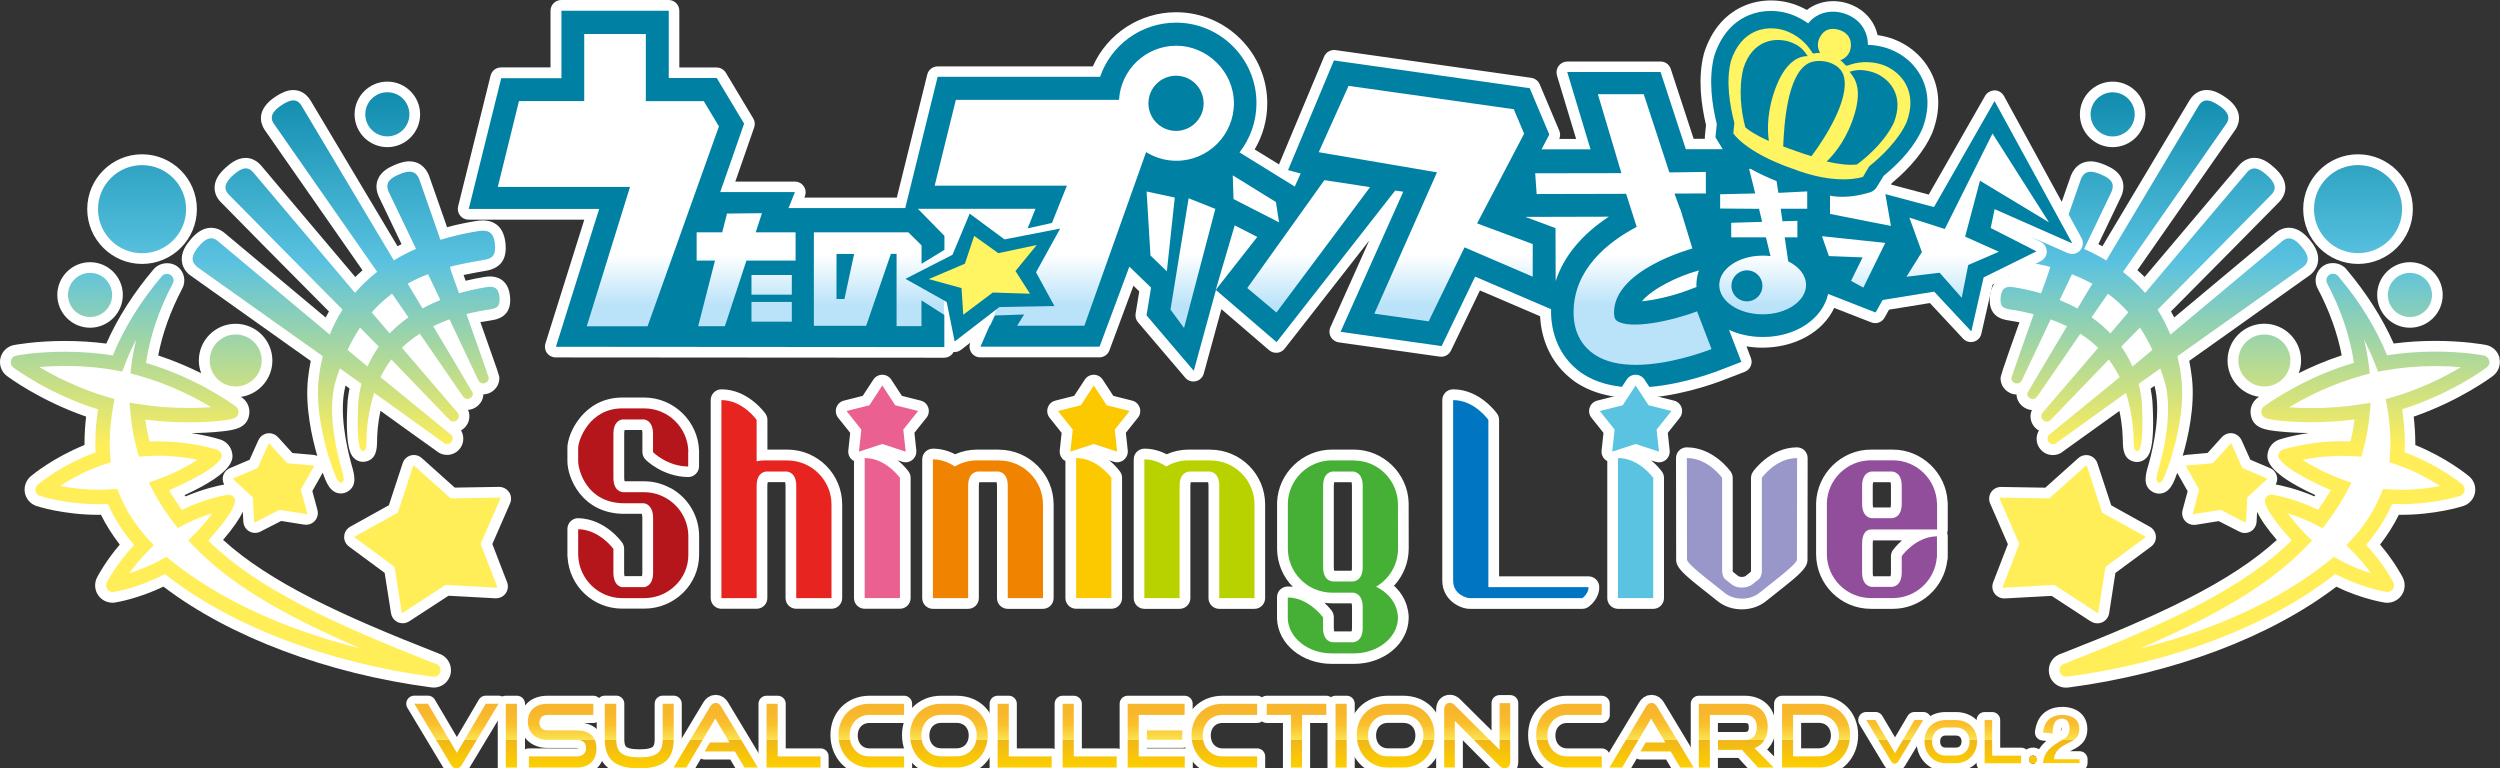
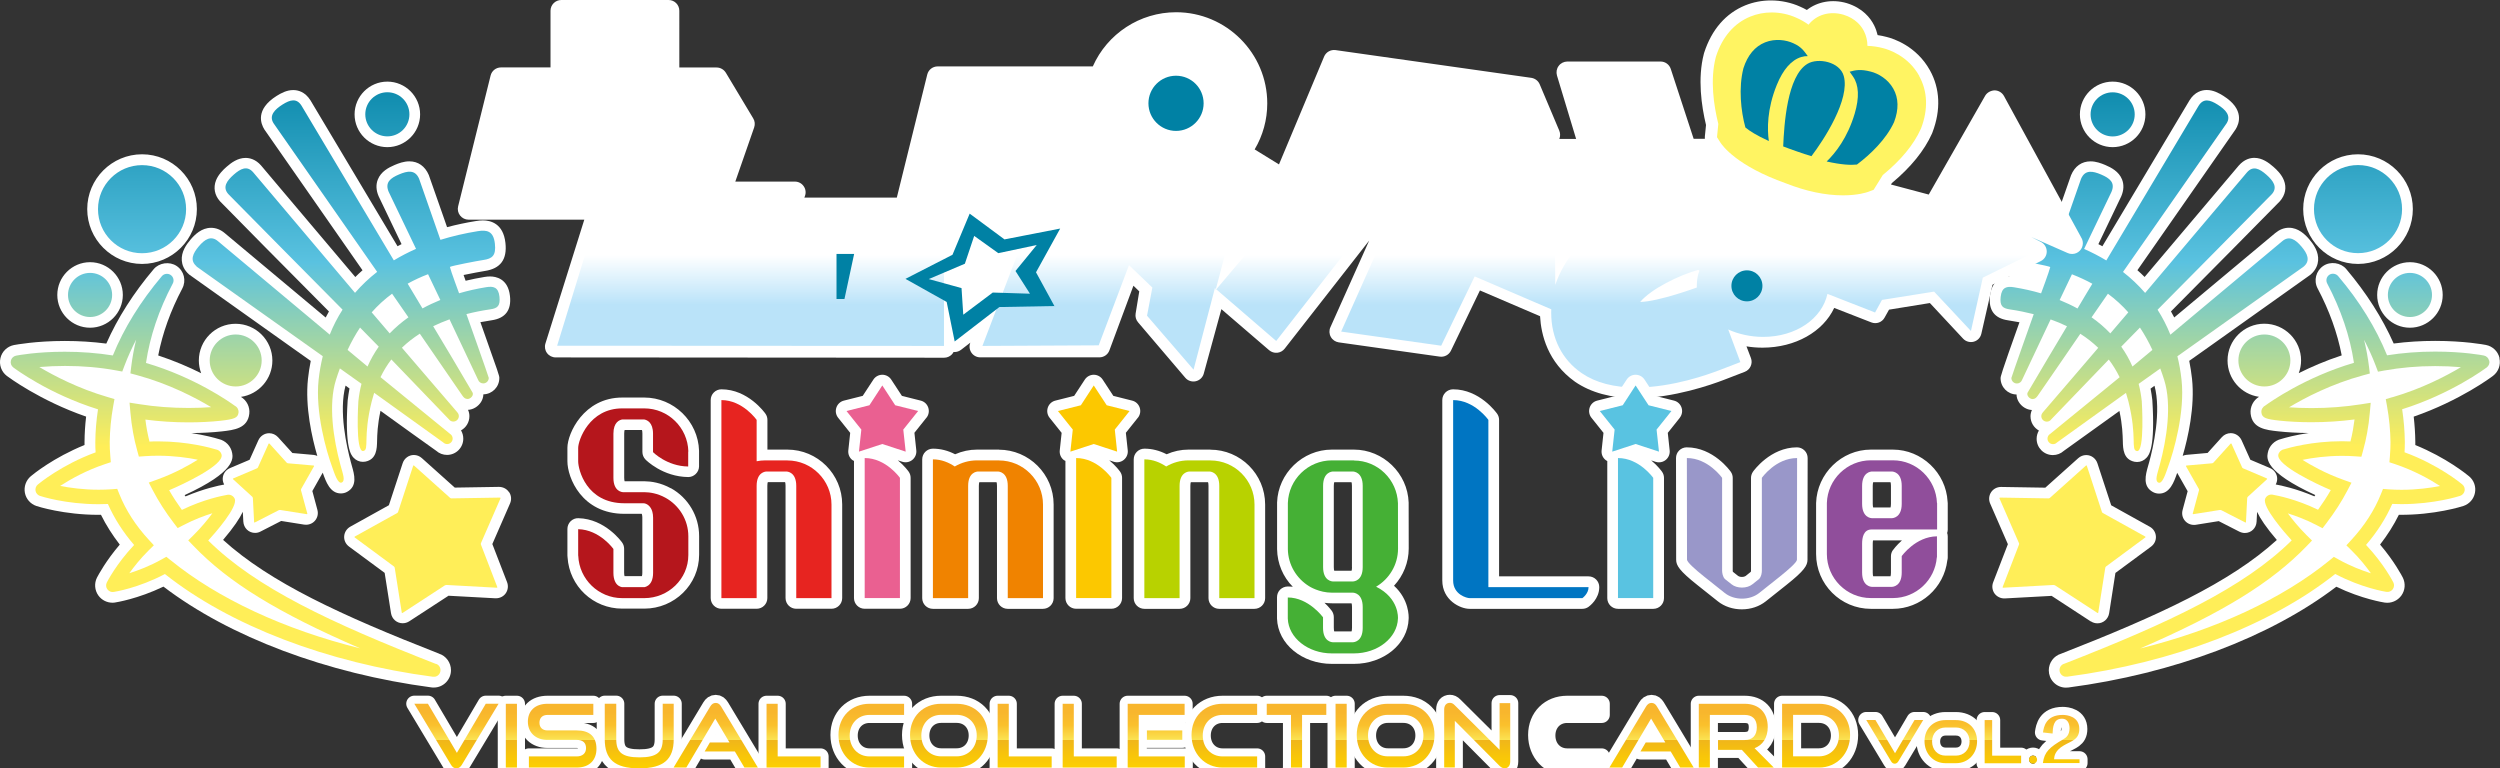
<svg xmlns="http://www.w3.org/2000/svg" xmlns:xlink="http://www.w3.org/1999/xlink" id="_レイヤー_2" data-name="レイヤー_2" viewBox="0 0 343.36 105.54">
  <rect x="0" y="0" width="343.36" height="105.54" fill="#333333" stroke="none" />
  <defs>
    <style>
      .cls-1 {
        fill: #45b035;
      }

      .cls-2 {
        fill: #0081a4;
      }

      .cls-3 {
        fill: #ea6091;
      }

      .cls-4 {
        fill: url(#linear-gradient-2);
      }

      .cls-5 {
        fill: #0075c2;
      }

      .cls-6 {
        fill: url(#linear-gradient-10);
      }

      .cls-7 {
        fill: #fff;
      }

      .cls-8 {
        fill: #fff462;
      }

      .cls-9 {
        fill: url(#linear-gradient-4);
      }

      .cls-10 {
        fill: url(#linear-gradient-3);
      }

      .cls-11 {
        fill: none;
        stroke: #fff;
        stroke-linecap: round;
        stroke-linejoin: round;
        stroke-width: 2.21px;
      }

      .cls-12 {
        fill: url(#linear-gradient-5);
      }

      .cls-13 {
        fill: #f08300;
      }

      .cls-14 {
        fill: url(#_名称未設定グラデーション_42);
      }

      .cls-15 {
        fill: #fcc800;
      }

      .cls-16 {
        fill: url(#linear-gradient-8);
      }

      .cls-17 {
        fill: #231815;
      }

      .cls-18 {
        fill: #9997c9;
      }

      .cls-19 {
        fill: #b5161c;
      }

      .cls-20 {
        fill: url(#linear-gradient-7);
      }

      .cls-21 {
        fill: url(#linear-gradient-9);
      }

      .cls-22 {
        fill: #59c3e1;
      }

      .cls-23 {
        fill: url(#linear-gradient-6);
      }

      .cls-24 {
        fill: #b8d200;
      }

      .cls-25 {
        fill: #e72420;
      }

      .cls-26 {
        fill: #904e9b;
      }

      .cls-27 {
        fill: url(#linear-gradient);
      }
    </style>
    <linearGradient id="linear-gradient" x1="304.37" y1="7.61" x2="304.37" y2="61.32" gradientUnits="userSpaceOnUse">
      <stop offset="0" stop-color="#0081a4" />
      <stop offset=".53" stop-color="#5ac2e0" />
      <stop offset="1" stop-color="#ffee58" />
    </linearGradient>
    <linearGradient id="linear-gradient-2" x1="284.66" y1="7.89" x2="284.66" y2="61.38" xlink:href="#linear-gradient" />
    <linearGradient id="linear-gradient-3" x1="305.79" y1="8.07" x2="305.79" y2="61.37" xlink:href="#linear-gradient" />
    <linearGradient id="linear-gradient-4" x1="312.38" y1="7.61" x2="312.38" y2="61.33" xlink:href="#linear-gradient" />
    <linearGradient id="linear-gradient-5" x1="38.99" y1="7.61" x2="38.99" y2="61.32" xlink:href="#linear-gradient" />
    <linearGradient id="linear-gradient-6" x1="58.71" y1="7.89" x2="58.71" y2="61.38" xlink:href="#linear-gradient" />
    <linearGradient id="linear-gradient-7" x1="37.57" y1="8.07" x2="37.57" y2="61.37" xlink:href="#linear-gradient" />
    <linearGradient id="linear-gradient-8" x1="30.98" y1="7.61" x2="30.98" y2="61.32" xlink:href="#linear-gradient" />
    <linearGradient id="linear-gradient-9" x1="97.13" y1="31.51" x2="97.13" y2="41.87" gradientUnits="userSpaceOnUse">
      <stop offset=".34" stop-color="#fff" />
      <stop offset="1" stop-color="#bae3f9" />
    </linearGradient>
    <linearGradient id="linear-gradient-10" x1="204.43" y1="31.5" x2="204.43" y2="41.88" xlink:href="#linear-gradient-9" />
    <linearGradient id="_名称未設定グラデーション_42" data-name="名称未設定グラデーション 42" x1="-445.11" y1="326.93" x2="-445.11" y2="317.93" gradientTransform="translate(616.36 -221.4)" gradientUnits="userSpaceOnUse">
      <stop offset="0" stop-color="#fdd000" />
      <stop offset=".25" stop-color="#f6c20d" />
      <stop offset=".44" stop-color="#f0b51b" />
      <stop offset=".44" stop-color="#f7d13d" />
      <stop offset=".44" stop-color="#fbe251" />
      <stop offset=".66" stop-color="#fac02c" />
      <stop offset=".86" stop-color="#f8b62d" />
    </linearGradient>
  </defs>
  <g id="_ロゴ" data-name="ロゴ">
    <g>
      <g>
        <path class="cls-7" d="M53.2,20.21c2.48,0,4.5-2.02,4.5-4.5s-2.02-4.5-4.5-4.5-4.5,2.02-4.5,4.5,2.02,4.5,4.5,4.5ZM19.51,36.25c4.15,0,7.53-3.38,7.53-7.53s-3.38-7.53-7.53-7.53-7.53,3.38-7.53,7.53,3.38,7.53,7.53,7.53ZM69.91,67.6c-.3-.46-.81-.73-1.4-.73h0l-6.05.1-4.52-4.05c-.31-.28-.7-.43-1.1-.43-.7,0-1.32.46-1.54,1.14l-1.89,5.76-5.29,2.94c-.5.28-.81.77-.85,1.32-.04.55.21,1.08.67,1.42l4.89,3.61.87,5.53c.13.81.8,1.39,1.6,1.39.32,0,.63-.09.91-.27l5.39-3.51,6.42.35s.07,0,.1,0h0c.54,0,1.05-.26,1.35-.7.3-.44.37-1.01.17-1.52l-2.02-5.23,2.43-5.57c.23-.52.18-1.1-.12-1.55ZM12.37,45.01c2.48,0,4.5-2.02,4.5-4.5s-2.02-4.5-4.5-4.5-4.5,2.02-4.5,4.5,2.02,4.5,4.5,4.5ZM60.32,89.78c-13.48-5.27-23.25-9.79-29.68-15.63,1.48-1.73,2.28-2.96,2.71-3.86l.07,1.34c.05.89.74,1.56,1.61,1.56.26,0,.53-.06.76-.19l2.83-1.45,3.14.5c.08.01.19.02.27.02.51,0,.99-.23,1.29-.63.31-.4.41-.93.27-1.43l-.69-2.57,1.43-2.53v.02c.45,1.26,1.01,2.84,2.49,2.84h0c.29,0,.58-.07.84-.21,1.47-.79,1.01-2.39.67-3.57l-.15-.55c-.54-2.01-1.68-6.94-.72-10.48.21.15.39.28.54.39-.1.53-.18,1.07-.25,1.65-.42,6.55.48,7.5.81,7.86.34.37.8.57,1.28.57.1,0,.25-.01.34-.03,1.56-.31,1.59-1.82,1.61-2.81.02-.9.05-2.2.47-4.17,2.43,1.75,6.6,4.76,7.65,5.49.41.37.94.57,1.49.57,1.23,0,2.23-1,2.23-2.23,0-.41-.11-.8-.31-1.14.69-.38,1.15-1.11,1.15-1.95,0-.3-.06-.6-.19-.87.71-.03,1.41-.46,1.8-1.1.2-.32.3-.68.31-1.03,1.21-.02,2.19-1.01,2.19-2.23,0-.34,0-.35-2.6-7.68.52-.1,1.05-.19,1.59-.27,1.85-.28,2.69-1.4,2.47-3.33-.26-2.42-1.99-2.68-2.72-2.68-.24,0-.5.02-.79.07-.87.14-1.74.32-2.58.52-.1-.28-.2-.55-.28-.79,1.05-.22,2.39-.47,2.9-.55,2.17-.32,3.1-1.58,2.85-3.85-.29-2.7-2.07-3.1-3.1-3.1-.29,0-.6.03-.96.09-1.36.22-2.68.5-3.96.84l-.31-.9q-2.16-6.19-2.2-6.27c-.52-1.2-1.46-1.87-2.67-1.87-.76,0-1.48.27-2.02.5-.85.36-1.87.91-2.3,1.98-.29.71-.25,1.5.11,2.33.02.05,2.06,4.3,3.14,6.56-.18.09-.37.19-.55.29-2.72-4.57-11.94-20.01-11.96-20.04-.74-1.17-1.7-1.41-2.37-1.41-.89,0-1.68.43-2.27.8-2.97,1.87-2.17,3.84-1.69,4.61.06.1,10.44,14.99,13.48,19.34-.34.3-.67.61-.99.93-1.3-1.54-4.14-4.9-10.37-12.27-1.48-1.76-2.52-2.98-2.58-3.06-.75-.85-1.56-1.03-2.12-1.03-1.08,0-1.97.66-2.62,1.23-.47.41-1.12,1.05-1.44,1.85-.39,1-.2,2.03.53,2.86.08.1,11.51,11.69,14.98,15.15-.15.27-.3.55-.45.83-3.8-3.18-13.62-11.39-13.86-11.59,0,0,0,0,0,0-.58-.49-1.21-.73-1.88-.73-1.3,0-2.24.93-2.83,1.63-.56.66-1.29,1.67-1.19,2.88.04.52.26,1.27,1.03,1.92q.09.08,14.42,10.25c.94.67,1.72,1.22,2.26,1.6-.16.8-.29,1.62-.38,2.45-.42,3.86.56,8.13,1.28,10.6-.16-.07-.33-.12-.51-.14l-2.91-.26-1.97-2.17c-.32-.35-.76-.55-1.22-.55-.64,0-1.22.38-1.49.98l-1.2,2.67-2.69,1.14c-.52.22-.89.68-.98,1.23-.06.36.01.72.18,1.03-.74.13-2.79.56-5.31,1.63-.04-.06-.08-.12-.12-.18,6.97-3.2,6.65-5.05,6.53-5.77-.17-.96-.91-1.72-1.86-1.93-.58-.18-1.92-.54-3.76-.82,1.47-.01,2.95-.09,4.2-.23,1.66-.19,3.54-.4,3.77-2.42.11-.93-.35-1.84-1.15-2.32,2.44-.35,4.32-2.45,4.32-4.99,0-2.78-2.26-5.05-5.05-5.05s-5.05,2.26-5.05,5.05c0,.61.12,1.2.32,1.74-1.68-.84-3.67-1.7-5.9-2.44.59-3.06,1.7-6.15,3.31-9.2.57-1.08.24-2.41-.78-3.09-.97-.65-2.4-.45-3.15.44-2.76,3.26-4.95,6.69-6.51,10.22-1.85-.24-3.76-.36-5.69-.36-3.99,0-6.69.51-6.99.56-.92.18-1.66.89-1.86,1.8-.21.91.13,1.87.88,2.44.19.14,4.51,3.38,10.89,5.59-.14,1.16-.21,2.33-.22,3.47,0,.14,0,.29,0,.43-4.26,1.73-7.05,4.01-7.38,4.29-.66.56-.97,1.43-.81,2.28.16.85.78,1.54,1.59,1.81.15.05,3.74,1.21,8.52,1.21.11,0,.23,0,.34,0,.7,1.41,1.57,2.78,2.58,4.09-1.9,2.22-2.91,4.12-3.13,4.53-.4.8-.32,1.75.2,2.47.45.62,1.17.98,1.92.98.12,0,.25,0,.37-.03.14-.02,3.12-.49,6.64-2.18,9.08,6.92,22.43,11.94,36.79,13.84.12.02.24.02.22.02h.07s.04,0,.06,0c1.29,0,2.35-1.07,2.35-2.38,0-1.04-.68-1.97-1.64-2.27Z" />
        <path class="cls-7" d="M326.49,40.51c0,2.48,2.02,4.5,4.5,4.5s4.5-2.02,4.5-4.5-2.02-4.5-4.5-4.5-4.5,2.02-4.5,4.5ZM323.86,36.25c4.15,0,7.53-3.38,7.53-7.53s-3.38-7.53-7.53-7.53-7.53,3.38-7.53,7.53,3.38,7.53,7.53,7.53ZM343.3,49.19c-.21-.92-.94-1.63-1.86-1.81-.29-.06-2.99-.56-6.99-.56-1.94,0-3.85.12-5.69.36-1.57-3.53-3.76-6.96-6.52-10.23-.75-.89-2.18-1.09-3.15-.43-1.01.68-1.35,2.01-.78,3.09,1.61,3.04,2.72,6.13,3.31,9.2-2.23.73-4.22,1.6-5.9,2.44.2-.54.32-1.13.32-1.74,0-2.78-2.26-5.05-5.05-5.05s-5.05,2.26-5.05,5.05c0,2.54,1.88,4.64,4.32,4.99-.79.48-1.25,1.4-1.15,2.32.23,2.03,2.11,2.24,3.78,2.42,1.24.14,2.72.22,4.2.23-1.85.27-3.19.64-3.77.82-.95.21-1.69.97-1.86,1.93-.13.73-.45,2.57,6.53,5.77-.04.06-.08.12-.12.18-2.51-1.07-4.57-1.5-5.31-1.63.17-.32.24-.67.18-1.03-.09-.55-.46-1-.98-1.23l-2.69-1.14-1.2-2.67c-.27-.59-.85-.98-1.49-.98-.46,0-.9.2-1.22.55l-1.96,2.17-2.91.26c-.18.02-.35.07-.51.14.72-2.47,1.7-6.75,1.28-10.6-.09-.82-.22-1.64-.38-2.45.54-.38,1.32-.94,2.26-1.6q14.32-10.17,14.39-10.23c.79-.67,1.01-1.43,1.05-1.94.1-1.21-.63-2.23-1.18-2.88-.59-.7-1.53-1.63-2.83-1.63-.67,0-1.3.25-1.88.73-.15.13-10.08,8.42-13.87,11.59-.14-.28-.29-.56-.45-.83,3.46-3.46,14.89-15.05,14.96-15.13.75-.86.95-1.88.55-2.88-.32-.81-.97-1.44-1.44-1.85-.65-.57-1.54-1.23-2.62-1.23-.55,0-1.37.18-2.14,1.06-.05.05-1.08,1.27-2.56,3.03-6.23,7.37-9.06,10.72-10.37,12.27-.32-.32-.65-.63-.99-.93,3.04-4.36,13.44-19.27,13.49-19.35.48-.76,1.27-2.73-1.69-4.6-.59-.37-1.38-.8-2.27-.8-.68,0-1.64.25-2.36,1.4t-7.82,13.09c-1.72,2.88-3.28,5.5-4.16,6.97-.18-.1-.37-.19-.55-.29,1.09-2.26,3.12-6.51,3.14-6.56.36-.84.39-1.62.11-2.33-.43-1.07-1.45-1.62-2.3-1.98-.55-.23-1.27-.5-2.02-.5-1.21,0-2.16.66-2.68,1.9q-.02.05-2.19,6.25l-.31.9c-1.28-.34-2.61-.62-3.96-.84-.36-.06-.67-.09-.96-.09-1.03,0-2.8.4-3.1,3.1-.25,2.27.68,3.53,2.85,3.85.51.08,1.85.33,2.9.55-.09.24-.18.51-.28.79-.84-.21-1.71-.38-2.58-.52-.29-.05-.55-.07-.79-.07-.73,0-2.45.26-2.72,2.68-.21,1.94.62,3.06,2.47,3.33.54.08,1.06.17,1.58.27-2.59,7.25-2.59,7.47-2.59,7.69,0,1.22.98,2.21,2.19,2.23,0,.35.11.7.31,1.03.39.64,1.09,1.07,1.8,1.1-.12.28-.19.57-.19.87,0,.84.47,1.57,1.15,1.95-.2.34-.31.73-.31,1.14,0,1.23,1,2.23,2.23,2.23.56,0,1.08-.2,1.49-.57,1.05-.74,5.22-3.74,7.65-5.49.42,1.97.44,3.27.47,4.17.02,1,.06,2.5,1.62,2.81.09.02.24.03.34.03.48,0,.94-.2,1.28-.57.34-.36,1.23-1.32.81-7.93-.06-.53-.14-1.06-.24-1.58.15-.11.33-.24.54-.39.95,3.54-.18,8.48-.73,10.48l-.16.56c-.33,1.17-.79,2.77.68,3.56.26.14.55.21.84.21h0c1.48,0,2.04-1.57,2.48-2.84v-.02s1.44,2.53,1.44,2.53l-.69,2.57c-.14.51-.04,1.03.27,1.43.31.4.78.63,1.29.63.08,0,.19,0,.27-.02l3.13-.5,2.82,1.44c.24.12.5.19.77.19.87,0,1.57-.67,1.61-1.56l.07-1.34c.42.9,1.23,2.13,2.71,3.86-6.42,5.85-16.18,10.36-29.63,15.62-1,.3-1.69,1.23-1.69,2.28,0,.6.22,1.18.63,1.62.44.48,1.07.76,1.71.76.12,0,.24,0,.36-.02,14.37-1.89,27.71-6.92,36.79-13.84,3.51,1.69,6.51,2.16,6.65,2.18.89.13,1.76-.25,2.28-.96.53-.73.6-1.68.2-2.48-.13-.25-1.16-2.23-3.12-4.53,1.02-1.31,1.88-2.67,2.58-4.09,4.91.06,8.71-1.16,8.86-1.21.82-.27,1.43-.96,1.59-1.8.17-.85-.14-1.73-.81-2.28-.33-.27-3.11-2.55-7.38-4.29,0-.14,0-.29,0-.43-.01-1.14-.09-2.31-.22-3.47,6.38-2.21,10.7-5.45,10.89-5.6.75-.57,1.09-1.52.88-2.43ZM290.16,20.21c2.48,0,4.5-2.02,4.5-4.5s-2.02-4.5-4.5-4.5-4.5,2.02-4.5,4.5,2.02,4.5,4.5,4.5ZM287.17,85.34c.27.18.59.27.91.27.8,0,1.47-.59,1.6-1.39l.86-5.53,4.89-3.61c.46-.34.71-.87.67-1.42-.04-.55-.35-1.05-.85-1.32l-5.29-2.94-1.89-5.76c-.22-.68-.84-1.14-1.54-1.14-.4,0-.79.15-1.1.43l-4.52,4.05-6.08-.1c-.56,0-1.07.27-1.37.73s-.35,1.04-.12,1.56l2.43,5.57-2.02,5.23c-.2.51-.13,1.08.17,1.52.32.46.87.73,1.44.7l6.42-.35,5.39,3.52Z" />
        <g>
          <g>
            <path class="cls-27" d="M329.91,28.72c0-3.34-2.71-6.05-6.05-6.05s-6.05,2.71-6.05,6.05,2.71,6.05,6.05,6.05,6.05-2.71,6.05-6.05ZM293.19,15.71c0-1.67-1.36-3.03-3.03-3.03s-3.03,1.36-3.03,3.03,1.36,3.03,3.03,3.03,3.03-1.35,3.03-3.03ZM311,53.08c1.97,0,3.57-1.6,3.57-3.57s-1.6-3.57-3.57-3.57-3.57,1.6-3.57,3.57,1.6,3.57,3.57,3.57ZM334.02,40.51c0-1.67-1.36-3.03-3.03-3.03s-3.03,1.36-3.03,3.03,1.35,3.03,3.03,3.03,3.03-1.35,3.03-3.03ZM316.08,33.85c-.81-.96-1.68-1.53-2.63-.72-.02.01-15.35,12.83-15.36,12.84-.49-1.22-1.08-2.36-1.76-3.43.09-.07,15.67-15.84,15.7-15.88.83-.94.19-1.83-.75-2.66-.94-.83-1.83-1.28-2.66-.34-.02.02-13.95,16.49-13.99,16.56,0,0,0,0-.01.01-.91-1.05-1.92-2.01-3.04-2.88.04-.05,14.16-20.29,14.23-20.41.67-1.06-.17-1.9-1.23-2.57-1.06-.67-1.94-.91-2.61.15-.02.03-12.66,21.22-12.68,21.25-.96-.58-1.98-1.11-3.05-1.58.02-.03,3.75-7.81,3.76-7.84.55-1.29-.26-1.88-1.42-2.38-1.15-.49-2.21-.7-2.76.59-.02.04-2.92,8.35-2.93,8.39-1.62-.5-3.33-.9-5.13-1.19-1.24-.2-2.16-.05-2.35,1.72-.18,1.64.36,2.05,1.6,2.24.81.12,4.3.8,4.58.95-.11.54-1.25,3.6-1.26,3.62-1.19-.35-2.44-.63-3.74-.84-.95-.15-1.66-.03-1.81,1.32-.14,1.26.28,1.57,1.23,1.72,1.17.17,2.27.4,3.31.66-.01.03-3.07,8.64-3.07,8.76,0,.42.34.76.76.76.33,0,.61-.21.71-.5.02-.04,3.91-8.26,3.92-8.3.79.28,1.54.59,2.25.94,0,0-.01.02-.02.03-.05.06-5.17,8.67-5.39,9.08-.19.37.27.89.68.89.34,0,.53-.21.71-.46.23-.31,5.82-8.46,5.85-8.51.91.58,1.72,1.22,2.46,1.93-.05.05-7.15,8.36-7.56,8.81-.14.16-.26.34-.26.57,0,.42.34.76.76.76.26,0,.48-.13.62-.33.06-.05,7.85-8.15,7.89-8.2.57.75,1.06,1.56,1.49,2.43-.03.02-9.5,7.74-9.55,7.79-.22.13-.36.37-.36.64,0,.42.34.76.76.76.21,0,.4-.08.53-.22.06-.03,9.46-6.8,9.49-6.82.12.38.23.76.33,1.15,1.24,4.99.3,6.67,1.16,6.84,1.13.23.68-6.85.68-6.85-.09-.82-.23-1.62-.43-2.38,0,0,.01,0,.02-.01.06-.04,2.92-2.08,2.95-2.1.19.51.37,1.04.54,1.58,1.07,3.38.35,8.11-.61,11.65-.36,1.33-.7,2.17-.21,2.43.57.3,1.04-1.29,1.35-2.15.78-2.12,2.34-7.5,1.85-11.95-.12-1.12-.31-2.2-.57-3.24.02-.01,17.3-12.28,17.35-12.32.96-.81.51-1.79-.3-2.74ZM287.37,38.97s-1.97,3.26-2,3.34c-.01.02-.02.04-.04.06-.78-.43-1.59-.81-2.45-1.16,0,0,0-.02.01-.02.02-.04,1.66-3.49,1.68-3.52,1,.39,1.93.82,2.8,1.3ZM292.31,42.9s-2.42,2.82-2.47,2.89c-.77-.81-1.63-1.55-2.58-2.21,0,0,.01-.01.02-.02.05-.06,2.21-3.2,2.23-3.22,1.04.77,1.97,1.62,2.8,2.56ZM295.62,48.06c-.06.04-2.73,2.26-2.74,2.28-.42-.97-.94-1.88-1.54-2.73.03-.03,2.55-2.6,2.57-2.62.63.95,1.2,1.97,1.71,3.07Z" />
            <path class="cls-4" d="M274.62,68.43s0-.09.06-.09l6.68.11c.05,0,.13-.03.17-.06l4.98-4.46s.09-.02.1.03l2.08,6.36c.02.05.07.12.12.14l5.84,3.24s.05.07,0,.11l-5.41,4s-.09.1-.09.16l-.97,6.18c0,.05-.05.07-.1.04l-5.84-3.8s-.13-.05-.18-.05l-6.95.38c-.05,0-.08-.04-.06-.09l2.25-5.84c.02-.05.02-.13,0-.18l-2.69-6.17Z" />
            <path class="cls-10" d="M300.23,64.04s0-.09.05-.1l3.54-.31c.05,0,.13-.04.17-.08l2.38-2.63s.09-.03.11.02l1.46,3.25c.02.05.08.11.13.13l3.27,1.39c.05.02.06.07.02.11l-2.64,2.41s-.08.11-.08.17l-.17,3.31c0,.05-.05.08-.09.05l-3.3-1.69s-.13-.04-.19-.03l-3.66.58c-.05,0-.09-.03-.07-.08l.86-3.2c.01-.05,0-.14-.02-.18l-1.76-3.11Z" />
          </g>
          <path class="cls-9" d="M341.86,49.52c-.08-.35-.36-.62-.71-.69-.28-.06-2.87-.54-6.7-.54-2.26,0-4.48.17-6.6.51-1.53-3.76-3.79-7.43-6.73-10.89-.29-.34-.83-.42-1.2-.17-.39.26-.51.77-.3,1.18,1.9,3.61,3.14,7.27,3.68,10.91-6.73,1.98-11.55,5.41-12.21,5.89-.34.18-.54.54-.5.93.08.75.63.92,2.47,1.12,1.29.14,2.85.22,4.39.22,2.02,0,4.01-.13,5.93-.38-.06.49-.14.98-.22,1.46-.09.51-.2,1.02-.34,1.56-.39-.02-.79-.03-1.18-.03-4.13,0-7.29.91-7.96,1.11-.38.07-.7.38-.77.75-.25,1.44,5.31,4.05,7.21,4.85-.52.91-1.11,1.81-1.75,2.7-3.02-1.46-5.59-1.95-6.15-2.05-.45-.13-.93.1-1.11.53-.46,1.11,2.71,4.71,3.64,5.73-6.57,6.5-16.85,11.32-31.21,16.93-.4.1-.68.46-.68.88,0,.23.09.45.25.63.17.18.39.28.63.28h.05s.08,0,.12,0c14.52-1.92,27.92-7.05,36.82-14.11,3.65,1.93,6.89,2.44,7.03,2.46.34.05.68-.09.87-.36.2-.28.23-.64.08-.94-.05-.1-1.29-2.54-3.75-5.15,1.52-1.76,2.73-3.66,3.6-5.63.42.02.84.03,1.27.03,4.54,0,7.91-1.09,8.06-1.14.31-.1.54-.37.61-.69.06-.32-.05-.66-.31-.87-.13-.11-3.25-2.71-7.94-4.42.03-.5.04-.97.04-1.41-.02-1.48-.14-2.99-.37-4.5,6.78-2.13,11.43-5.61,11.63-5.75.28-.22.42-.58.34-.93ZM328.58,54.55l-.91.27.17.94c.3,1.67.46,3.34.48,4.97,0,.58-.02,1.19-.08,1.93l-.07.83.79.26c2.56.86,4.69,2.04,6.17,3-1.34.26-3.19.52-5.29.52-.6,0-1.2-.02-1.78-.06l-.77-.06-.29.72c-.89,2.22-2.25,4.33-4.05,6.28l-.69.75.73.72c1.12,1.1,2,2.22,2.64,3.12-1.23-.39-2.83-.99-4.46-1.91l-.63-.35-.56.46c-6.49,5.3-15.65,9.55-26.06,12.13,11.35-4.91,18.1-9.09,22.9-14.08l.72-.75-.74-.73c-1.13-1.12-2-2.22-2.58-3,1.1.34,2.51.86,3.98,1.63l.79.41.54-.71c1.11-1.46,2.08-2.96,2.87-4.47l.56-1.07-1.14-.41c-2.51-.9-4.49-2.04-5.59-2.73,1.37-.28,3.27-.55,5.44-.55.61,0,1.21.02,1.79.06l.86.06.23-.84c.24-.86.42-1.66.56-2.44.17-.92.29-1.85.37-2.78l.12-1.35-1.34.21c-2.17.34-4.46.52-6.79.52-1.24,0-2.28-.05-3.08-.11,2.14-1.29,5.8-3.21,10.2-4.4l.89-.24-.11-.91c-.15-1.23-.38-2.48-.68-3.72.61,1.18,1.15,2.37,1.6,3.56l.31.82.86-.16c2.23-.4,4.58-.61,6.99-.61,1.19,0,2.38.05,3.54.15-2,1.19-5.37,2.96-9.41,4.13Z" />
        </g>
        <g>
          <g>
            <path class="cls-12" d="M19.51,34.78c3.34,0,6.05-2.71,6.05-6.05s-2.71-6.05-6.05-6.05-6.05,2.71-6.05,6.05,2.71,6.05,6.05,6.05ZM53.2,18.73c1.67,0,3.03-1.35,3.03-3.03s-1.36-3.03-3.03-3.03-3.03,1.36-3.03,3.03,1.36,3.03,3.03,3.03ZM35.94,49.51c0-1.97-1.6-3.57-3.57-3.57s-3.57,1.6-3.57,3.57,1.6,3.57,3.57,3.57,3.57-1.6,3.57-3.57ZM12.37,43.54c1.67,0,3.03-1.35,3.03-3.03s-1.36-3.03-3.03-3.03-3.03,1.36-3.03,3.03,1.36,3.03,3.03,3.03ZM26.98,36.6s17.33,12.31,17.35,12.32c-.25,1.04-.45,2.12-.57,3.24-.48,4.45,1.07,9.83,1.85,11.95.31.86.79,2.45,1.35,2.15.49-.27.15-1.1-.21-2.43-.96-3.54-1.68-8.27-.61-11.65.17-.54.35-1.07.54-1.58.02.02,2.89,2.06,2.95,2.1,0,0,.01,0,.02.01-.2.76-.34,1.56-.43,2.38,0,0-.46,7.08.68,6.85.86-.17-.09-1.85,1.16-6.84.1-.39.21-.78.33-1.15.03.02,9.43,6.79,9.49,6.82.14.14.33.22.53.22.42,0,.76-.34.76-.76,0-.27-.15-.51-.36-.64-.05-.05-9.52-7.77-9.55-7.79.42-.86.91-1.68,1.49-2.43.04.05,7.84,8.16,7.89,8.2.14.2.36.33.62.33.42,0,.76-.34.76-.76,0-.23-.12-.41-.26-.57-.41-.45-7.51-8.77-7.56-8.81.73-.71,1.55-1.35,2.46-1.93.03.05,5.62,8.19,5.85,8.51.18.26.37.46.71.46.42,0,.88-.51.68-.89-.22-.42-5.34-9.03-5.39-9.08,0,0,0-.02-.01-.03.71-.34,1.45-.65,2.24-.94.01.03,3.9,8.25,3.92,8.3.1.29.38.5.71.5.42,0,.76-.34.76-.76,0-.12-3.06-8.73-3.07-8.76,1.04-.27,2.15-.49,3.31-.66.95-.14,1.36-.46,1.23-1.72-.15-1.35-.85-1.47-1.81-1.32-1.29.21-2.54.49-3.74.84,0-.02-1.15-3.08-1.26-3.62.28-.16,3.76-.83,4.58-.95,1.24-.18,1.78-.6,1.6-2.24-.19-1.76-1.11-1.92-2.35-1.72-1.8.29-3.51.69-5.13,1.19-.01-.04-2.92-8.35-2.93-8.39-.55-1.29-1.61-1.08-2.76-.59-1.15.49-1.97,1.08-1.42,2.38.01.03,3.74,7.81,3.76,7.84-1.07.47-2.09,1-3.05,1.58-.02-.04-12.66-21.22-12.68-21.25-.67-1.06-1.55-.82-2.61-.15-1.06.67-1.9,1.51-1.23,2.57.07.11,14.19,20.36,14.23,20.41-1.12.87-2.13,1.83-3.04,2.88,0,0,0,0-.01-.01-.05-.06-13.97-16.53-13.99-16.56-.83-.94-1.72-.49-2.66.34-.94.83-1.58,1.71-.75,2.66.03.04,15.61,15.81,15.7,15.88-.69,1.07-1.28,2.21-1.76,3.43-.01,0-15.35-12.82-15.36-12.84-.96-.81-1.82-.24-2.63.72-.81.96-1.26,1.93-.3,2.74ZM58.79,37.66s1.66,3.48,1.68,3.52c0,0,0,.02.01.02-.85.35-1.67.73-2.45,1.16-.01-.02-.02-.04-.04-.06-.03-.07-2-3.32-2-3.34.87-.48,1.8-.92,2.8-1.3ZM53.85,40.34s2.18,3.16,2.23,3.22c0,0,.01.02.02.02-.94.67-1.8,1.4-2.58,2.21-.05-.07-2.44-2.86-2.47-2.89.83-.94,1.76-1.8,2.8-2.56ZM49.45,44.99s2.54,2.59,2.57,2.62c-.6.85-1.12,1.76-1.54,2.73-.02-.01-2.68-2.23-2.74-2.28.51-1.1,1.08-2.12,1.71-3.07Z" />
            <path class="cls-23" d="M68.74,68.43s0-.09-.06-.09l-6.68.11c-.05,0-.13-.03-.17-.06l-4.98-4.46s-.09-.02-.1.03l-2.08,6.36c-.02.05-.07.12-.12.14l-5.84,3.24s-.05.07,0,.11l5.41,4s.09.1.09.16l.97,6.18c0,.05.05.07.1.04l5.83-3.8s.13-.05.18-.05l6.95.38c.05,0,.08-.04.06-.09l-2.25-5.84c-.02-.05-.02-.13,0-.18l2.69-6.17Z" />
            <path class="cls-20" d="M43.14,64.04s0-.09-.05-.1l-3.54-.31c-.05,0-.13-.04-.17-.08l-2.38-2.63s-.09-.03-.11.02l-1.46,3.25c-.02.05-.08.11-.13.13l-3.27,1.39c-.05.02-.06.07-.02.11l2.64,2.41s.08.11.08.17l.17,3.31c0,.05.05.08.09.05l3.3-1.69s.13-.04.19-.03l3.66.58c.05,0,.09-.03.07-.08l-.87-3.2c-.01-.05,0-.14.02-.18l1.76-3.11Z" />
          </g>
          <path class="cls-16" d="M59.85,91.18c-14.4-5.63-24.68-10.44-31.25-16.94.93-1.02,4.1-4.61,3.64-5.73-.18-.43-.66-.66-1.11-.53-.56.1-3.14.59-6.15,2.05-.64-.89-1.23-1.79-1.75-2.7,1.9-.8,7.47-3.41,7.21-4.85-.07-.38-.39-.69-.77-.75-.66-.2-3.82-1.11-7.96-1.11-.39,0-.79,0-1.18.03-.13-.54-.25-1.05-.34-1.56-.09-.48-.16-.97-.22-1.46,1.92.25,3.91.38,5.93.38,1.55,0,3.11-.08,4.39-.22,1.84-.21,2.39-.38,2.47-1.12.04-.38-.15-.75-.5-.93-.66-.48-5.48-3.92-12.21-5.89.54-3.64,1.77-7.31,3.68-10.91.22-.41.09-.92-.3-1.18-.37-.25-.91-.18-1.2.17-2.93,3.47-5.2,7.13-6.73,10.89-2.13-.34-4.35-.51-6.6-.51-3.83,0-6.42.48-6.7.54-.35.07-.63.34-.71.69-.08.35.05.71.34.93.2.15,4.84,3.63,11.63,5.75-.23,1.51-.36,3.02-.37,4.5,0,.45,0,.91.04,1.41-4.69,1.71-7.81,4.31-7.94,4.42-.25.21-.37.54-.31.87.06.32.3.59.61.69.14.05,3.52,1.14,8.06,1.14.42,0,.85-.01,1.27-.03.87,1.97,2.08,3.87,3.6,5.63-2.46,2.61-3.7,5.05-3.75,5.15-.15.31-.13.67.08.94.2.27.52.42.87.36.14-.02,3.38-.53,7.03-2.46,8.89,7.06,22.29,12.2,36.82,14.11.04,0,.08,0,.09,0h.07c.47,0,.87-.41.87-.91,0-.42-.28-.78-.64-.87ZM23.41,76.93l-.56-.46-.63.35c-1.63.92-3.23,1.52-4.46,1.91.64-.89,1.52-2.01,2.64-3.12l.73-.72-.69-.75c-1.8-1.95-3.16-4.06-4.05-6.28l-.29-.72-.77.06c-.58.04-1.18.06-1.78.06-2.09,0-3.94-.26-5.29-.52,1.48-.96,3.6-2.14,6.17-3l.79-.26-.07-.83c-.06-.73-.09-1.35-.08-1.93.02-1.63.18-3.31.48-4.97l.17-.94-.91-.27c-4.04-1.17-7.41-2.94-9.41-4.13,1.16-.1,2.34-.15,3.54-.15,2.41,0,4.76.2,6.99.61l.86.16.31-.82c.45-1.19.99-2.38,1.6-3.56-.3,1.24-.53,2.49-.68,3.72l-.11.91.89.24c4.4,1.19,8.06,3.11,10.2,4.4-.8.06-1.84.11-3.08.11-2.34,0-4.62-.17-6.79-.52l-1.34-.21.12,1.35c.08.93.2,1.86.37,2.78.14.78.32,1.58.56,2.44l.23.84.86-.06c.58-.04,1.19-.06,1.79-.06,2.17,0,4.07.27,5.44.55-1.1.69-3.08,1.83-5.59,2.73l-1.14.41.56,1.07c.79,1.51,1.76,3.02,2.87,4.47l.54.71.79-.41c1.47-.77,2.88-1.29,3.98-1.63-.58.79-1.45,1.88-2.58,3l-.74.73.72.75c4.79,5,11.54,9.17,22.9,14.08-10.41-2.58-19.57-6.84-26.06-12.13ZM59.62,92.58h0s0,0,0,0Z" />
        </g>
        <g>
          <path class="cls-7" d="M285.81,32.56l-10.58-19.38c-.26-.47-.75-.76-1.28-.77-.51.02-1.03.28-1.3.74l-7.75,13.57-5.19-1.38.13-.2c2.6-2.17,4.45-4.44,5.51-6.8l.07-.18c1.16-3.06,1.04-6-.36-8.51-1.85-3.33-5.02-4.35-5.92-4.57-.42-.11-.84-.2-1.26-.26-.11-.47-.27-.92-.48-1.34-.51-1.02-1.58-2.38-3.76-3.05-1.99-.58-4.01-.21-5.48.94-.3-.17-.61-.32-.93-.46-1.2-.55-2.62-.85-4-.85-1.24,0-2.43.23-3.54.68-2.66,1.09-4.6,3.31-5.63,6.49l-.05.18c-.87,3.36-.33,7.12.3,9.76l-.16,1.59c-.01.1,0,.2,0,.3h-1.54s-3.14-9.59-3.14-9.59c-.2-.61-.76-1.02-1.4-1.02h-12.82c-.47.01-.91.23-1.18.61-.28.37-.36.86-.23,1.31l2.63,8.71h-2.31c.15-.36.15-.77,0-1.13l-2.69-6.37c-.2-.48-.64-.81-1.15-.89l-26.89-3.81c-.66-.09-1.31.27-1.57.89l-6.2,14.81-3.34-2.06c1.13-1.91,1.73-4.07,1.73-6.32,0-6.9-5.62-12.52-12.52-12.52-4.98,0-9.45,2.95-11.44,7.44h-21.31c-.68,0-1.27.46-1.43,1.12l-4.18,16.9h-12.7s.07-.18.07-.18c.18-.45.13-.97-.15-1.37-.27-.41-.73-.65-1.22-.65h-8.18l2.59-7.44c.14-.41.1-.87-.13-1.24l-3.76-6.27c-.27-.44-.75-.72-1.27-.72h-5.12V1.47c0-.81-.66-1.47-1.47-1.47h-14.74c-.81,0-1.48.66-1.48,1.47v7.79h-6.8c-.68,0-1.27.46-1.43,1.12l-4.46,17.96c-.11.44-.01.91.27,1.26.28.36.71.57,1.16.57h15.9l-5.34,17.01c-.14.45-.06.94.22,1.31.28.38.72.6,1.19.6l53.35.04h0c.39,0,.77-.16,1.04-.43.11-.11.19-.23.26-.36.04,0,.09.01.13.01.32,0,.64-.11.9-.31l1.27-.98c-.18.44-.13.95.13,1.35.27.42.74.67,1.23.67h16.36c.62,0,1.17-.38,1.38-.96l3.3-8.88.8.78-.5,3.05c-.07.43.05.86.33,1.19l6.49,7.62c.35.42.91.6,1.44.48.53-.12.96-.52,1.1-1.05l2.42-8.85,6.56,5.64c.31.26.71.39,1.11.35.4-.04.77-.24,1.02-.56l11.61-14.85-5.33,11.91c-.19.42-.17.91.06,1.32.22.41.63.68,1.08.75l13.88,1.96c.64.09,1.26-.24,1.54-.82l3.98-8.27,8.26,3.54c.14,2.53,1.04,6.32,4.8,9,2.19,1.5,4.99,2.26,8.31,2.26h.05s0,0,0,0c5.2-.01,10.51-1.91,12.02-2.49l2.93-1.13c.76-.29,1.14-1.15.85-1.9l-.61-1.6c.72.12,1.47.18,2.22.18,4.5-.01,8.3-2.19,9.83-5.46l5.1,1.99c.69.27,1.47-.01,1.82-.66l.61-1.09,5.61-.91,4.56,4.89c.37.4.94.56,1.46.42.53-.14.93-.56,1.05-1.1l1.53-6.72,2.36-1.16-.59.54,4.03.92.55-2.38-1.63-.23,1.91-.94c.5-.25.82-.75.82-1.31,0-.56-.31-1.07-.8-1.32l-1.33-.68,5,2.2c.19.09.39.13.6.13h.02c.81,0,1.47-.66,1.47-1.48,0-.33-.11-.63-.29-.88Z" />
          <g>
            <g>
              <polygon class="cls-21" points="112.39 28.73 112.39 28.72 108.1 28.72 108.99 26.58 98.73 26.53 102 16.96 98.41 10.8 91.81 10.91 91.81 1.59 77.18 1.59 77.18 10.8 68.85 10.8 64.6 28.5 82.35 28.5 76.52 47.48 129.65 47.51 129.65 32.35 125.99 28.73 112.39 28.73" />
              <path class="cls-6" d="M273.91,28.63l10.57,4.68-10.54-19.3-8.26,14.47-6.61-1.68.73,4.32-8.53-1.65-.11-6.22-4.17.13-.3-2.79-15.21.05-3.52-10.62-12.48.05,3.12,10.57-7.1.02,1.19-2.14-2.64-6.31-26.74-3.81-6.29,14.93,1.74.45-.88,1.98-7.81-4.76c1.46-1.87,2.43-4.19,2.43-6.74,0-6.09-4.91-11.05-11-11.05-4.81,0-8.88,3.18-10.38,7.52l-22.29-.05-4.47,18.02,17.76-.02-7.19,18.83,15.97-.08,4.16-11.02,3.21,3.08-.73,3.87,6.39,7.41,2.93-11.2,8.42,7.26,16.21-20.79,1.27.3-8.56,19.2,13.74,1.94,4.6-9.52,10.52,4.52c0,.15-.02.3-.01.46,0,3.51,1.49,6.46,4.19,8.31,1.94,1.33,4.45,1.97,7.47,1.97h.05c4.95-.01,9.89-1.81,11.34-2.36l2.93-1.13-1.67-4.48c1.35.62,3.06,1.02,4.76,1.02h.03c4.55,0,8.1-2.52,8.84-5.91l6.54,2.56.95-1.73,7.16-1.14,5.06,5.41,1.63-7.33,7.19-3.54-6.25-3.19.62-2.75ZM166.96,39.83l2.42-9.2,3.72,1.95-6.14,7.26ZM213.61,39.11l-.07-7.69-4.4-1.67,12.17-.05c-3.55,2.29-6.58,6.01-7.69,9.4ZM233.04,39.49s-5.25,1.93-7.77,1.98c1.48-1.77,5.33-3.69,7.99-4.41l.15.13c-.43.97-.36,2.31-.36,2.3Z" />
            </g>
-             <polygon class="cls-8" points="126.36 38.27 131.98 35.56 133.65 30.79 137.37 33.56 144.37 32.53 140.93 37.76 142.99 41 136.42 41.22 131.89 45.6 131.22 40.46 126.36 38.27" />
            <path class="cls-8" d="M263.6,10.43c-1.53-2.76-4.2-3.62-4.95-3.81-.71-.19-1.44-.3-2.17-.32,0-.7-.16-1.39-.47-2.01-.38-.75-1.17-1.76-2.82-2.27-1.91-.55-3.7,0-4.8,1.37-.49-.36-1.06-.69-1.71-.97-1-.45-2.19-.71-3.35-.71-1.03,0-2.02.19-2.94.57-2.21.9-3.84,2.79-4.7,5.45l-.04.14c-.8,3.09-.28,6.61.35,9.15l-.18,1.82.43.68c.33.53,2.33,3.28,9,5.65,2.79,1.1,5.44,1.66,7.88,1.66h0c2.04,0,3.23-.4,3.45-.48l.75-.28,1.26-2.03c2.49-2.04,4.24-4.16,5.2-6.29l.06-.13c.99-2.6.9-5.08-.26-7.17Z" />
            <g>
              <path class="cls-2" d="M255.05,22.59c1.84-1.38,4.01-3.46,5.09-5.82.66-1.74.63-3.3-.11-4.6-.75-1.33-2.08-2.08-3.08-2.33-1.42-.38-2.17-.2-2.91.01.07.08.27.39.46.66.81,1.16.89,2.88.23,5.1-.99,3.33-2.66,5.42-3.85,6.57,2.08.46,3.28.51,4.16.42Z" />
              <path class="cls-2" d="M247.4,7.83c.38-.11.57-.12.89-.12-.47-.61-.8-1.25-2.01-1.78-.94-.43-2.44-.68-3.86-.11-1.39.56-2.39,1.75-2.97,3.55-.69,2.7-.35,5.89.27,8.14.56.47,1.53,1.09,3.22,1.86-.23-1.63-.26-4.37,1.09-7.7.87-2.14,2.01-3.43,3.37-3.84Z" />
              <path class="cls-2" d="M253.23,10.44c-.54-1.97-3.54-2.54-4.98-1.68-2.81,1.68-3.21,8.38-3.34,11.35.58.22,1.21.46,1.9.69.71.25,1.36.47,1.98.65,1.74-2.29,5.32-7.8,4.44-11.01Z" />
              <polygon class="cls-2" points="115.98 41.07 117.31 34.88 114.89 34.88 114.89 41.07 115.98 41.07" />
              <path class="cls-2" d="M165.31,14.19c0-2.09-1.69-3.79-3.79-3.79s-3.79,1.7-3.79,3.79,1.7,3.79,3.79,3.79,3.79-1.7,3.79-3.79Z" />
              <path class="cls-2" d="M239.93,37.13c-1.17,0-2.13.95-2.13,2.13s.95,2.13,2.13,2.13,2.13-.95,2.13-2.13-.95-2.13-2.13-2.13Z" />
              <path class="cls-2" d="M144.81,42.02l-2.52-4.62,3.32-6.01-7.65,1.49-4.78-3.54-2.36,5.65-6.46,3.31,5.66,3.17,1.1,5.43,6.14-4.73,7.57-.14ZM132.3,43.24l-.24-3.67-4.5-1.24,4.96-2.11,1.28-3.82,3.31,2.37,5.28-1.12-2.92,3.57,1.99,3.12-5.11-.16-4.06,3.05Z" />
-               <path class="cls-2" d="M273.94,28.72l10.68,4.71-10.68-19.55-8.32,14.56-6.68-1.78.77,4.37-8.37-1.65v-2.51c2.15.44,4.41-.12,5.48-.45.61-.16.95-.74.95-.74l.95-1.54c2.52-2.07,4.3-4.21,5.27-6.38l.05-.13c1-2.64.91-5.15-.27-7.27-1.55-2.8-4.26-3.68-5.02-3.87-.72-.2-1.46-.31-2.2-.33,0-.71-.16-1.41-.48-2.04-.39-.77-1.19-1.78-2.86-2.3-1.94-.56-3.76,0-4.87,1.39-.5-.36-1.08-.7-1.73-.99-1.02-.46-2.22-.72-3.39-.72-1.04,0-2.05.19-2.98.57-2.25.92-3.89,2.83-4.77,5.53l-.04.14c-.81,3.13-.28,6.7.36,9.28l-.18,1.84s.96,1.58,1,1.63h-5.07s-3.47-10.6-3.47-10.6h-12.82s3.2,10.62,3.2,10.62h-6.73s1.07-2.03,1.07-2.03l-2.69-6.37-26.89-3.81-6.3,15.06,1.73.47-.81,1.79-7.59-4.69c1.46-1.87,2.33-4.22,2.33-6.77,0-6.09-4.96-11.05-11.05-11.05-4.81,0-8.94,3.1-10.43,7.44h-22.31l-4.45,18.03h-16.03s.88-2.2.88-2.2h-10.26l3.28-9.4-3.76-6.27h-6.59V1.47h-14.74v9.27h-8.27l-4.46,17.96h17.91l-5.94,18.93,53.35.04v-4.41l-3.14-2.01v3.54h-3.42v-9.92h-.78l-3.4,9.88h-7.18v-12.84h12.98l1.81,1.79v2.53l3.14-1.91v-1.93l-3.64-3.71h16.14l-1.07,2.69,3.34-.75,2.05-5.12h-18.16l2.91-11.78h22.41c.24-4.15,3.67-7.44,7.88-7.44s7.9,3.54,7.9,7.9-3.54,7.9-7.9,7.9c-1.53,0-2.95-.44-4.16-1.19l-8.48,23.85h-9.24s.97-1.55.97-1.55l-4,.14-.67,1.39h-.07l-1.26,2.89h16.36l4.09-10.99,2.98,2.88-.62,3.81,6.49,7.62,3.04-11.1,8.33,7.16,16.29-20.82,1.11.16-8.61,19.24,13.88,1.96,4.6-9.54,10.43,4.47c-.05,2.55.68,6.27,4.18,8.76,1.94,1.33,4.46,2,7.48,2h.05c4.95-.01,10.05-1.83,11.49-2.39l2.93-1.13-1.69-4.4c1.35.62,2.93.98,4.64.98h.03c4.55-.01,8.2-2.52,8.94-5.92l6.53,2.55.95-1.71,7.09-1.15,5.1,5.46,1.69-7.41,7.26-3.58-6.29-3.21.55-2.63ZM80.59,44.8l5.94-19.13h-18.16l2.91-11.79h8.96V4.67h8.46v9.22h7.96l2.08,3.47-9.8,27.45h-8.34ZM108.75,44.18h-5.54v-2.71h5.54v2.71ZM108.75,40.47h-5.54v-2.7h5.54v2.7ZM109.27,35.79h-6.75l-2.96,9.01h-3.67l2.31-9.01h-2.52v-3.88h3.51l.66-2.58,4.8-.05-.86,2.63h5.48v3.88ZM158.01,35.09l-.53-8.79,3.87.83-1.09,10.14-2.25-2.18ZM162.62,45.04l-1.86-2.52,2.49-15.29,3.67,1.46-4.3,16.35ZM175.24,27.75l.43,2.79-6.25-3.2-.11-3.26,5.92,3.66ZM169.58,30.95l3.1,1.59-5.71,7.28,2.61-8.87ZM175.31,42.92l-4-3.36,10.59-14.82,6.27.96-12.86,17.22ZM201.14,33.98l-4.92,10.15-7.46-1.05,8.6-19.41-16.24-2.77,4.1-9.11,22.69,3.21,1.42,3.36-6.46,12.32,7.64,2.84v4.48s-9.37-4.03-9.37-4.03ZM213.66,38.61l-.02-7.28-4.14-1.54,11.46-.03c-3.73,2.46-6.19,5.45-7.3,8.85ZM224.69,50.11c-2.11,0-4.17-.37-5.74-1.45-1.29-.88-2.82-2.58-2.83-5.72-.01-5.89,4.61-9.64,8.67-11.78l-1.45-4.54-12.29.03-.2-2.85,11.84-.02-3.23-10.84h6.3s3.52,10.74,3.52,10.74l5.01-.07v2.96s-4.31.01-4.31.01l.79,2.17s.02,0,.03,0l1.64,5.38c-.11.03-10.77,2.92-10.76,8.79,0,.87.27,1.06.42,1.16,1.77,1.21,7.51.01,10.98-1.32l1.99,5.18c-1.24.48-5.94,2.16-10.37,2.17ZM233,39.42l-1.05.4c-2.04.78-4.58,1.39-6.45,1.56,1.47-1.77,5.07-3.49,7.73-4.21l.11-.03c-.23.64-.35,1.31-.35,2.01,0,.09.01.17.02.26ZM244.79,30.39l2.07-.06v2.27s-1.74,0-1.74,0l.48,3.29c1.48.73,2.45,1.91,2.45,3.24,0,2.22-2.66,4.04-5.95,4.04-3.3,0-5.97-1.79-5.97-4.02,0-2.22,2.66-4.03,5.95-4.04.37,0,.73.02,1.09.07l-.63-2.58h-4.77s0-2,0-2l4.25-.13-.43-1.79-5.34-.04v-1.96s4.82-.11,4.82-.11l-.84-3.38h.21c.98.55,2.15,1.12,3.56,1.68l.25,1.62,3.96-.2v2.38s-3.64,0-3.64,0l.24,1.72ZM246.02,23.11c-6.37-2.26-7.96-4.79-7.96-4.79l.14-1.45c-.61-2.34-1.19-5.7-.46-8.51.66-2.02,1.83-3.43,3.42-4.07,1.66-.68,3.41-.39,4.5.1,1.89.82,2.86,2.2,3.25,2.87.11.05.18.08.19.09.29-.06.58-.1.88-.09-.31-.53-.41-1.17-.19-1.78.29-.84,1.08-1.88,2.79-1.38,1.74.54,1.79,2.05,1.5,2.89-.22.62-.72,1.07-1.31,1.28.26.2.48.43.68.68.07.02.16.04.26.08.65-.27,2.34-.82,4.45-.25,1.15.29,2.7,1.17,3.57,2.74.83,1.49.87,3.32.12,5.29-1.04,2.32-3.33,4.61-5.13,6.04l-.85,1.44s-3.54,1.31-9.85-1.19ZM255.93,39.51l-1.7-.94,1.59-3.22-4.63-.18-.95-2.73,8.69.92-3.01,6.14ZM274.53,34.58l-4.21,1.82-.89,4.5-3.03-3.44-4.56.55,2.12-3.39-1.72-4.73,4.87,1.56,6.55-13.11,7.75,12.19-9.47-5.71-2.04,7.68,4.63,2.07Z" />
            </g>
          </g>
        </g>
        <path class="cls-7" d="M156.29,57.37c.31-.39.4-.92.24-1.39-.16-.48-.55-.84-1.04-.96l-2.58-.65-1.46-2.23c-.27-.42-.74-.67-1.23-.67s-.96.25-1.23.67l-1.46,2.23-2.58.65c-.49.12-.88.48-1.04.96-.16.48-.07,1,.24,1.39l1.66,2.08-.26,2.42c-.05.5.15.99.54,1.3.07.06.16.09.24.13v18.84c0,.81.66,1.47,1.47,1.47h4.84c.81,0,1.47-.66,1.47-1.47v-16.51c0-.3-.09-.6-.27-.85-.04-.06-.57-.8-1.49-1.56l.61.2c.47.15,1,.06,1.39-.26.39-.32.59-.81.54-1.3l-.26-2.42,1.66-2.08ZM230.71,57.37c.31-.39.4-.92.24-1.39-.16-.48-.55-.84-1.04-.96l-2.58-.65-1.46-2.23c-.27-.42-.74-.67-1.23-.67h0c-.5,0-.96.25-1.23.67l-1.46,2.23-2.58.65c-.49.12-.88.48-1.04.96-.16.48-.07,1,.24,1.39l1.66,2.08-.26,2.42c-.05.5.15.99.54,1.3.07.06.16.11.24.15v18.83c0,.81.66,1.47,1.48,1.47h4.84c.81,0,1.47-.66,1.47-1.47v-16.51c0-.3-.09-.6-.27-.85-.04-.06-.57-.8-1.49-1.56l.61.2c.15.05.3.07.46.07.33,0,.66-.11.93-.33.39-.32.59-.81.54-1.3l-.26-2.42,1.66-2.08ZM127.25,57.37c.31-.39.4-.92.24-1.39-.16-.48-.55-.84-1.04-.96l-2.58-.65-1.46-2.23c-.27-.42-.74-.67-1.23-.67s-.96.25-1.23.67l-1.46,2.23-2.58.65c-.49.12-.88.48-1.04.96-.16.48-.07,1,.24,1.39l1.66,2.08-.26,2.42c-.05.5.15.99.54,1.3.07.06.16.09.24.13v18.84c0,.81.66,1.47,1.47,1.47h4.84c.81,0,1.47-.66,1.47-1.47v-16.51c0-.3-.09-.6-.27-.85-.04-.06-.57-.8-1.49-1.56l.61.2c.47.15,1,.06,1.39-.26.39-.32.59-.81.54-1.3l-.26-2.42,1.66-2.08ZM267.51,69.1c0-.07,0-.14-.02-.21-.21-3.95-3.55-7.14-7.51-7.14h-3.03c-4.01,0-7.39,3.27-7.52,7.33v7.01c0,4.15,3.37,7.53,7.52,7.53h3.03c3.8,0,7.03-2.9,7.47-6.65.04-.13.06-.27.06-.41v-2.89c0-.16-.03-.32-.08-.47.05-.15.08-.31.08-.47v-3.64ZM257.21,66.73c0-.25.03-.41.06-.5h2.38c.03.08.06.24.06.5v2.47c0,.25-.03.41-.06.5h-2.38c-.03-.08-.06-.24-.06-.5v-2.47ZM259.98,75.55c-.18.25-.27.55-.27.85v2.25c0,.25-.03.41-.06.5h-2.38c-.03-.08-.06-.24-.06-.5v-3.98c0-.2.02-.35.04-.45h3.97c-.76.68-1.2,1.28-1.24,1.34ZM246.81,61.44c-3.66,0-5.96,3.22-6.05,3.35-.17.25-.27.54-.27.85v12.72c0,.07-.01.13-.02.17l-.72.58c-.06.04-.24.13-.51.13-.26,0-.44-.08-.51-.13l-.73-.58s-.02-.08-.02-.13v-12.76c0-.3-.09-.6-.27-.85-.1-.14-2.39-3.35-6.05-3.35-.39,0-.77.16-1.04.43-.28.28-.43.65-.43,1.04l.02,13.96c0,.79.43,1.51,2.9,3.47l2.83,2.25c.89.71,2.06,1.1,3.29,1.1s2.4-.39,3.29-1.1l2.83-2.25c2.47-1.96,2.9-2.68,2.9-3.47l.02-13.96c0-.39-.15-.77-.43-1.04-.28-.28-.65-.43-1.04-.43ZM218.18,79.16h-12.29v-21.49c0-.3-.09-.6-.27-.85-.1-.14-2.39-3.35-6.05-3.35-.81,0-1.48.66-1.48,1.47v24.78c0,2.72,2.47,3.9,3.74,3.9h15.49c.3,0,.6-.09.85-.27.15-.11,1.48-1.08,1.48-2.72,0-.81-.66-1.47-1.47-1.47ZM193.47,69.03c-.13-4.02-3.5-7.28-7.52-7.28h-3.03c-4.02,0-7.39,3.27-7.52,7.26,0,.12,0,6.33,0,6.41.03,1.97.81,3.81,2.16,5.17-.22-.03-.45-.04-.69-.04-.39,0-.77.16-1.05.43-.28.28-.43.65-.43,1.05v2.93c.12,3.49,3.43,6.22,7.53,6.22h3.03c4.11,0,7.42-2.74,7.52-6.19.02-.31.07-2.64-2.01-4.54,1.28-1.38,2.02-3.2,2.02-5.12,0-6.22-.01-6.28-.01-6.3ZM185.69,86.22c0,.25-.03.41-.06.5h-2.38c-.03-.08-.06-.24-.06-.5v-1.46c0-.31-.1-.62-.28-.87-.04-.05-.39-.53-1-1.1.32.05.66.07,1.02.07h2.7c.03.09.06.25.06.5v2.86ZM185.69,77.89c0,.25-.03.41-.06.5h-2.38c-.03-.08-.06-.24-.06-.5v-11.16c0-.25.03-.41.06-.5h2.37c.03.08.06.24.06.5v11.16ZM166.26,61.75h-3.03c-1.03,0-2.05.22-3,.64-.99-.51-2.01-.77-3.05-.77-.81,0-1.47.66-1.47,1.47v19.06c0,.81.66,1.47,1.47,1.47h4.84c.81,0,1.47-.66,1.47-1.47v-15.42c0-.25.03-.41.06-.5h2.37c.03.08.06.24.06.5v15.42c0,.81.66,1.47,1.47,1.47h4.84c.81,0,1.47-.66,1.47-1.47v-12.86c0-4.15-3.38-7.53-7.53-7.53ZM137.22,61.75h-3.03c-1.03,0-2.06.22-3.01.64-.99-.51-2.01-.77-3.05-.77-.81,0-1.47.66-1.47,1.47v19.06c0,.81.66,1.47,1.47,1.47h4.84c.81,0,1.47-.66,1.47-1.47v-15.42c0-.25.03-.41.06-.5h2.37c.03.08.06.24.06.5v15.42c0,.81.66,1.47,1.47,1.47h4.84c.81,0,1.47-.66,1.47-1.47v-12.86c0-4.15-3.38-7.53-7.53-7.53ZM108.16,61.75h-2.76v-4.08c0-.3-.09-.6-.27-.85-.1-.14-2.39-3.35-6.05-3.35-.81,0-1.47.66-1.47,1.47v27.2c0,.81.66,1.47,1.47,1.47h4.84c.81,0,1.47-.66,1.47-1.47v-15.42c0-.25.03-.41.06-.5h2.38c.03.08.06.24.06.5v15.42c0,.81.66,1.47,1.47,1.47h4.84c.81,0,1.47-.66,1.47-1.47v-12.86c0-4.15-3.38-7.53-7.53-7.53ZM92.13,67.06c-1.39-.77-2.71-.95-3.58-.96h-2.76c-.03-.08-.06-.24-.06-.49v-6.07c0-.24.03-.39.06-.48h2.38c.03.09.06.24.06.48v2.53c0,.39.15.76.42,1.04.09.1,2.37,2.37,5.87,2.41.77.01,1.47-.63,1.49-1.44,0-.31,0-1.72,0-2.08,0-.03,0-.06,0-.1-.12-4.03-3.48-7.3-7.52-7.3h-3.03c-5.29,0-7.53,4.94-7.53,6.9v1.85c0,2.26,1.97,7.22,7.82,7.22h2.39s.02.05.03.09c.03.12.05.26.05.42v7.58c0,.22-.02.36-.06.47h-2.38c-.03-.09-.06-.23-.06-.47v-3.29c0-.3-.09-.6-.27-.85-.09-.13-2.34-3.26-6.01-3.35-.4-.02-.78.14-1.07.42-.28.28-.44.66-.44,1.06v3.64c0,.09,0,.17.02.25.25,3.97,3.51,7.05,7.51,7.05h3.03c4.15,0,7.53-3.32,7.53-7.4v-2.57c0-2.73-1.49-5.25-3.89-6.58Z" />
        <g>
          <path class="cls-15" d="M147.8,62.91v19.23h4.84v-16.51s-1.91-2.72-4.84-2.72Z" />
          <polygon class="cls-15" points="152 55.66 150.22 52.94 148.45 55.66 145.3 56.45 147.34 59 147.01 62.03 150.22 60.98 153.43 62.03 153.11 59 155.14 56.45 152 55.66" />
          <path class="cls-22" d="M222.22,62.91v19.23h4.84v-16.51s-1.91-2.72-4.84-2.72Z" />
          <polygon class="cls-22" points="226.42 55.66 224.64 52.94 222.87 55.66 219.72 56.45 221.76 59 221.43 62.03 224.64 60.98 227.85 62.03 227.52 59 229.56 56.45 226.42 55.66" />
          <path class="cls-3" d="M118.76,62.91v19.23h4.84v-16.51s-1.91-2.72-4.84-2.72Z" />
          <polygon class="cls-3" points="122.95 55.66 121.18 52.94 119.41 55.66 116.26 56.45 118.3 59 117.97 62.03 121.18 60.98 124.39 62.03 124.06 59 126.1 56.45 122.95 55.66" />
          <path class="cls-26" d="M266.03,69.1v-.02c-.12-3.24-2.79-5.86-6.05-5.86h-3.03c-3.26,0-5.94,2.62-6.04,5.86v7.01c0,3.33,2.71,6.05,6.04,6.05h3.03c3.17,0,5.79-2.47,6.03-5.59h.02v-2.89c-2.94.03-4.84,2.72-4.84,2.72v2.25c0,1.89-1.21,1.97-1.37,1.97h-2.7c-.16,0-1.37-.08-1.37-1.97v-3.98c0-.77.18-1.93,1.29-1.93h9.01v-3.64ZM261.19,69.2c0,1.89-1.21,1.97-1.37,1.97h-2.7c-.16,0-1.37-.08-1.37-1.97v-2.47c0-1.89,1.21-1.97,1.37-1.97h2.7c.16,0,1.37.08,1.37,1.97v2.47Z" />
          <path class="cls-18" d="M239.25,82.22c.86,0,1.72-.26,2.37-.78l2.83-2.25c1.23-.98,2.35-1.98,2.35-2.32l.02-13.96c-2.94,0-4.84,2.72-4.84,2.72v12.76c0,.28-.07.82-.39,1.14l-.91.72c-.36.29-.88.45-1.43.45s-1.07-.16-1.43-.45l-.91-.72c-.32-.32-.38-.86-.39-1.14v-12.76s-1.91-2.72-4.84-2.72l.02,13.96c0,.33,1.12,1.34,2.35,2.32l2.83,2.25c.65.52,1.51.78,2.37.78Z" />
          <path class="cls-5" d="M204.42,57.67s-1.91-2.72-4.84-2.72v24.78c0,1.96,1.91,2.42,2.26,2.42h15.49s.85-.6.85-1.51h-13.76v-22.96Z" />
          <path class="cls-1" d="M185.95,63.23h-3.03c-3.26,0-5.94,2.62-6.04,5.86,0,.07,0,6.3,0,6.33.03,2.15,1.19,4.03,2.91,5.09.03.02,1.37.89,3.14.89h2.86c.16,0,1.37.08,1.37,1.98v2.86c0,1.89-1.21,1.97-1.37,1.97h-2.71c-.16,0-1.37-.08-1.37-1.97v-1.46s-1.99-2.72-4.84-2.72v2.89c.09,2.65,2.78,4.79,6.05,4.79h3.03c3.28,0,5.97-2.15,6.05-4.8,0-.04.2-2.77-3-4.36,1.79-1.05,3.01-3,3.01-5.22,0,0,0-6.18-.01-6.25-.11-3.24-2.78-5.86-6.04-5.86ZM187.16,77.89c0,1.89-1.21,1.97-1.37,1.97h-2.7c-.16,0-1.37-.08-1.37-1.97v-11.16c0-1.89,1.21-1.97,1.37-1.97h2.7c.16,0,1.37.08,1.37,1.97v11.16Z" />
          <path class="cls-24" d="M166.26,63.23h-3.03c-1.11,0-2.16.31-3.06.84-.79-.53-1.81-.98-3-.98v19.06h4.84v-15.42c0-1.89,1.21-1.97,1.37-1.97h2.71c.16,0,1.37.08,1.37,1.97v15.42h4.84v-12.86c0-3.33-2.72-6.05-6.05-6.05Z" />
          <path class="cls-13" d="M137.22,63.23h-3.03c-1.11,0-2.16.31-3.06.84-.79-.53-1.81-.98-3-.98v19.06h4.84v-15.42c0-1.89,1.21-1.97,1.37-1.97h2.7c.16,0,1.37.08,1.37,1.97v15.42h4.84v-12.86c0-3.33-2.72-6.05-6.05-6.05Z" />
          <path class="cls-25" d="M108.16,63.23h-3.03c-.41,0-.82.04-1.21.12v-5.68s-1.91-2.72-4.84-2.72v27.2h4.84v-15.42c0-1.89,1.21-1.97,1.37-1.97h2.7c.16,0,1.37.08,1.37,1.97v15.42h4.84v-12.86c0-3.33-2.73-6.05-6.05-6.05Z" />
          <path class="cls-19" d="M94.54,62.01s0,0,0-.01c-.08-3.26-2.76-5.91-6.05-5.91h-3.03c-4.53,0-6.05,4.38-6.05,5.43v1.85c0,1.09,1.09,5.75,6.35,5.75.02,0,1.95,0,2.6,0,.46,0,1.04.4,1.24,1.18.06.22.1.49.1.81v7.58c0,.46-.08.81-.19,1.09-.26.61-.71.8-.98.86-.01,0-.03,0-.04,0h-3.03s-.03,0-.04,0c-.27-.05-.71-.23-.96-.81-.12-.28-.21-.64-.21-1.14h0v-3.29s-1.87-2.65-4.84-2.72v3.64h.01c.12,3.23,2.79,5.83,6.04,5.83h3.03c3.29,0,6.05-2.62,6.05-5.92v-2.57c0-2.27-1.27-4.26-3.13-5.29-1.13-.63-2.2-.76-2.86-.77-.02,0-2.93,0-2.93,0-.16,0-1.37-.08-1.37-1.97v-6.07c0-1.59.85-1.89,1.22-1.95h3c.37.06,1.22.37,1.22,1.96v2.53s1.91,1.94,4.83,1.97c0-.34,0-2,0-2.04Z" />
        </g>
      </g>
      <g>
        <g>
          <path class="cls-17" d="M56.9,96.65h1.87l3.98,6.75,3.97-6.75h1.76l-5.05,8.39c-.18.3-.42.49-.74.49-.34,0-.57-.19-.75-.49l-5.04-8.39Z" />
          <path class="cls-17" d="M69.47,105.42v-8.76h1.53v8.76h-1.53Z" />
          <path class="cls-17" d="M72.64,105.42v-1.53h6.57c.82,0,1.28-.46,1.28-1.14,0-.75-.46-1.13-1.28-1.13h-4.03c-1.65,0-2.68-1.05-2.68-2.5s.95-2.46,2.7-2.46h6.29v1.53h-6.29c-.7,0-1.11.41-1.11,1.07s.42,1.06,1.1,1.06h4.01c1.77,0,2.72.83,2.72,2.53,0,1.47-.89,2.57-2.72,2.57h-6.57Z" />
          <path class="cls-17" d="M91.04,96.65h1.49v4.89c0,2.71-1.34,3.99-4.74,3.99s-4.73-1.28-4.73-3.99v-4.89h1.58v4.89c0,1.76.78,2.48,3.19,2.48s3.19-.72,3.19-2.48v-4.89Z" />
          <path class="cls-17" d="M102.24,105.42l-1.31-2.21h-4.15l.72-1.24h2.69l-1.95-3.28-3.98,6.73h-1.75l5.04-8.39c.18-.3.41-.49.75-.49s.55.19.74.49l5.05,8.39h-1.84Z" />
          <path class="cls-17" d="M105.28,105.42v-8.76h1.53v7.23h5.89v1.53h-7.43Z" />
          <path class="cls-17" d="M119.42,105.42c-2.45,0-4.26-1.93-4.26-4.47s1.81-4.29,4.26-4.29h4.75v1.53h-4.75c-1.57,0-2.72,1.17-2.72,2.83s1.15,2.87,2.72,2.87h4.75v1.53h-4.75Z" />
          <path class="cls-17" d="M129.25,105.42c-2.45,0-4.26-1.93-4.26-4.47s1.81-4.29,4.26-4.29h2.13c2.53,0,4.29,1.75,4.29,4.29s-1.8,4.47-4.29,4.47h-2.13ZM131.39,103.88c1.62,0,2.76-1.22,2.76-2.87s-1.15-2.83-2.76-2.83h-2.13c-1.57,0-2.72,1.17-2.72,2.83s1.15,2.87,2.72,2.87h2.13Z" />
          <path class="cls-17" d="M137.02,105.42v-8.76h1.53v7.23h5.89v1.53h-7.43Z" />
          <path class="cls-17" d="M145.95,105.42v-8.76h1.53v7.23h5.89v1.53h-7.43Z" />
          <path class="cls-17" d="M154.88,105.42v-8.76h7.82v1.53h-6.3v5.7h6.32v1.53h-7.84ZM157.52,101.61v-1.29h4.86v1.29h-4.86Z" />
          <path class="cls-17" d="M167.91,105.42c-2.45,0-4.26-1.93-4.26-4.47s1.81-4.29,4.26-4.29h4.75v1.53h-4.75c-1.57,0-2.72,1.17-2.72,2.83s1.15,2.87,2.72,2.87h4.75v1.53h-4.75Z" />
          <path class="cls-17" d="M177.31,105.42v-7.23h-3.33v-1.53h8.18v1.53h-3.33v7.23h-1.53Z" />
          <path class="cls-17" d="M183.43,105.42v-8.76h1.53v8.76h-1.53Z" />
          <path class="cls-17" d="M190.6,105.42c-2.45,0-4.26-1.93-4.26-4.47s1.81-4.29,4.26-4.29h2.13c2.53,0,4.29,1.75,4.29,4.29s-1.8,4.47-4.29,4.47h-2.13ZM192.74,103.88c1.62,0,2.76-1.22,2.76-2.87s-1.14-2.83-2.76-2.83h-2.13c-1.57,0-2.72,1.17-2.72,2.83s1.15,2.87,2.72,2.87h2.13Z" />
          <path class="cls-17" d="M199.81,99v6.41h-1.46v-7.96c0-.57.3-.92.78-.92.23,0,.42.08.65.31l6.18,6.14v-6.41h1.46v8.03c0,.58-.31.92-.76.92-.25,0-.48-.11-.7-.33l-6.16-6.2Z" />
          <path class="cls-17" d="M215.24,105.42c-2.45,0-4.26-1.93-4.26-4.47s1.81-4.29,4.26-4.29h4.75v1.53h-4.75c-1.57,0-2.72,1.17-2.72,2.83s1.15,2.87,2.72,2.87h4.75v1.53h-4.75Z" />
          <path class="cls-17" d="M230.77,105.42l-1.31-2.21h-4.15l.72-1.24h2.69l-1.95-3.28-3.98,6.73h-1.75l5.04-8.39c.18-.3.41-.49.75-.49s.55.19.74.49l5.05,8.39h-1.84Z" />
          <path class="cls-17" d="M241.46,105.42l-2.22-2.43h-3.28v-1.35h3.65c1.1,0,1.68-.63,1.68-1.76s-.63-1.69-1.68-1.69h-4.77v7.23h-1.52v-8.76h6.29c2,0,3.18,1.24,3.18,3.19,0,1.45-.67,2.47-1.81,2.91l2.64,2.66h-2.17Z" />
          <path class="cls-17" d="M244.76,105.42v-8.76h5.07c2.47,0,4.27,1.75,4.27,4.29s-1.8,4.47-4.27,4.47h-5.07ZM249.83,103.88c1.58,0,2.74-1.22,2.74-2.87s-1.16-2.83-2.74-2.83h-3.56v5.7h3.56Z" />
          <path class="cls-17" d="M256.32,98.89h1.26l2.69,4.56,2.68-4.56h1.19l-3.41,5.67c-.12.2-.29.33-.5.33-.23,0-.38-.13-.5-.33l-3.41-5.67Z" />
          <path class="cls-17" d="M267.2,104.82c-1.65,0-2.88-1.3-2.88-3.02s1.22-2.9,2.88-2.9h1.44c1.71,0,2.9,1.18,2.9,2.9s-1.21,3.02-2.9,3.02h-1.44ZM268.64,103.78c1.09,0,1.87-.82,1.87-1.94s-.77-1.92-1.87-1.92h-1.44c-1.06,0-1.84.79-1.84,1.92s.77,1.94,1.84,1.94h1.44Z" />
          <path class="cls-17" d="M272.58,104.82v-5.92h1.03v4.89h3.98v1.04h-5.02Z" />
          <path class="cls-17" d="M279.22,104.88c-.31,0-.55-.25-.55-.55s.24-.55.55-.55.56.24.56.55-.24.55-.56.55Z" />
          <path class="cls-17" d="M280.58,104.79c.2-1.52.9-2.15,2.79-3.25.33-.2.87-.51.87-1.53,0-.17-.02-1.3-1.04-1.3-1.19,0-1.25,1.19-1.29,2.04l-1.32-.15c.11-.72.37-2.41,2.72-2.41.57,0,2.27.19,2.27,1.94,0,1.47-1.12,1.65-2.13,2.25-1.21.7-1.3,1.45-1.34,1.9h3.5v.52h-5.03Z" />
        </g>
        <g>
          <path class="cls-11" d="M56.9,96.65h1.87l3.98,6.75,3.97-6.75h1.76l-5.05,8.39c-.18.3-.42.49-.74.49-.34,0-.57-.19-.75-.49l-5.04-8.39Z" />
          <path class="cls-11" d="M69.47,105.42v-8.76h1.53v8.76h-1.53Z" />
          <path class="cls-11" d="M72.64,105.42v-1.53h6.57c.82,0,1.28-.46,1.28-1.14,0-.75-.46-1.13-1.28-1.13h-4.03c-1.65,0-2.68-1.05-2.68-2.5s.95-2.46,2.7-2.46h6.29v1.53h-6.29c-.7,0-1.11.41-1.11,1.07s.42,1.06,1.1,1.06h4.01c1.77,0,2.72.83,2.72,2.53,0,1.47-.89,2.57-2.72,2.57h-6.57Z" />
          <path class="cls-11" d="M91.04,96.65h1.49v4.89c0,2.71-1.34,3.99-4.74,3.99s-4.73-1.28-4.73-3.99v-4.89h1.58v4.89c0,1.76.78,2.48,3.19,2.48s3.19-.72,3.19-2.48v-4.89Z" />
          <path class="cls-11" d="M102.24,105.42l-1.31-2.21h-4.15l.72-1.24h2.69l-1.95-3.28-3.98,6.73h-1.75l5.04-8.39c.18-.3.41-.49.75-.49s.55.19.74.49l5.05,8.39h-1.84Z" />
          <path class="cls-11" d="M105.28,105.42v-8.76h1.53v7.23h5.89v1.53h-7.43Z" />
          <path class="cls-11" d="M119.42,105.42c-2.45,0-4.26-1.93-4.26-4.47s1.81-4.29,4.26-4.29h4.75v1.53h-4.75c-1.57,0-2.72,1.17-2.72,2.83s1.15,2.87,2.72,2.87h4.75v1.53h-4.75Z" />
          <path class="cls-11" d="M129.25,105.42c-2.45,0-4.26-1.93-4.26-4.47s1.81-4.29,4.26-4.29h2.13c2.53,0,4.29,1.75,4.29,4.29s-1.8,4.47-4.29,4.47h-2.13ZM131.39,103.88c1.62,0,2.76-1.22,2.76-2.87s-1.15-2.83-2.76-2.83h-2.13c-1.57,0-2.72,1.17-2.72,2.83s1.15,2.87,2.72,2.87h2.13Z" />
          <path class="cls-11" d="M137.02,105.42v-8.76h1.53v7.23h5.89v1.53h-7.43Z" />
          <path class="cls-11" d="M145.95,105.42v-8.76h1.53v7.23h5.89v1.53h-7.43Z" />
          <path class="cls-11" d="M154.88,105.42v-8.76h7.82v1.53h-6.3v5.7h6.32v1.53h-7.84ZM157.52,101.61v-1.29h4.86v1.29h-4.86Z" />
          <path class="cls-11" d="M167.91,105.42c-2.45,0-4.26-1.93-4.26-4.47s1.81-4.29,4.26-4.29h4.75v1.53h-4.75c-1.57,0-2.72,1.17-2.72,2.83s1.15,2.87,2.72,2.87h4.75v1.53h-4.75Z" />
          <path class="cls-11" d="M177.31,105.42v-7.23h-3.33v-1.53h8.18v1.53h-3.33v7.23h-1.53Z" />
          <path class="cls-11" d="M183.43,105.42v-8.76h1.53v8.76h-1.53Z" />
          <path class="cls-11" d="M190.6,105.42c-2.45,0-4.26-1.93-4.26-4.47s1.81-4.29,4.26-4.29h2.13c2.53,0,4.29,1.75,4.29,4.29s-1.8,4.47-4.29,4.47h-2.13ZM192.74,103.88c1.62,0,2.76-1.22,2.76-2.87s-1.14-2.83-2.76-2.83h-2.13c-1.57,0-2.72,1.17-2.72,2.83s1.15,2.87,2.72,2.87h2.13Z" />
          <path class="cls-11" d="M199.81,99v6.41h-1.46v-7.96c0-.57.3-.92.78-.92.23,0,.42.08.65.31l6.18,6.14v-6.41h1.46v8.03c0,.58-.31.92-.76.92-.25,0-.48-.11-.7-.33l-6.16-6.2Z" />
          <path class="cls-11" d="M215.24,105.42c-2.45,0-4.26-1.93-4.26-4.47s1.81-4.29,4.26-4.29h4.75v1.53h-4.75c-1.57,0-2.72,1.17-2.72,2.83s1.15,2.87,2.72,2.87h4.75v1.53h-4.75Z" />
          <path class="cls-11" d="M230.77,105.42l-1.31-2.21h-4.15l.72-1.24h2.69l-1.95-3.28-3.98,6.73h-1.75l5.04-8.39c.18-.3.41-.49.75-.49s.55.19.74.49l5.05,8.39h-1.84Z" />
          <path class="cls-11" d="M241.46,105.42l-2.22-2.43h-3.28v-1.35h3.65c1.1,0,1.68-.63,1.68-1.76s-.63-1.69-1.68-1.69h-4.77v7.23h-1.52v-8.76h6.29c2,0,3.18,1.24,3.18,3.19,0,1.45-.67,2.47-1.81,2.91l2.64,2.66h-2.17Z" />
          <path class="cls-11" d="M244.76,105.42v-8.76h5.07c2.47,0,4.27,1.75,4.27,4.29s-1.8,4.47-4.27,4.47h-5.07ZM249.83,103.88c1.58,0,2.74-1.22,2.74-2.87s-1.16-2.83-2.74-2.83h-3.56v5.7h3.56Z" />
          <path class="cls-11" d="M256.32,98.89h1.26l2.69,4.56,2.68-4.56h1.19l-3.41,5.67c-.12.2-.29.33-.5.33-.23,0-.38-.13-.5-.33l-3.41-5.67Z" />
          <path class="cls-11" d="M267.2,104.82c-1.65,0-2.88-1.3-2.88-3.02s1.22-2.9,2.88-2.9h1.44c1.71,0,2.9,1.18,2.9,2.9s-1.21,3.02-2.9,3.02h-1.44ZM268.64,103.78c1.09,0,1.87-.82,1.87-1.94s-.77-1.92-1.87-1.92h-1.44c-1.06,0-1.84.79-1.84,1.92s.77,1.94,1.84,1.94h1.44Z" />
          <path class="cls-11" d="M272.58,104.82v-5.92h1.03v4.89h3.98v1.04h-5.02Z" />
          <path class="cls-11" d="M279.22,104.88c-.31,0-.55-.25-.55-.55s.24-.55.55-.55.56.24.56.55-.24.55-.56.55Z" />
          <path class="cls-11" d="M280.58,104.79c.2-1.52.9-2.15,2.79-3.25.33-.2.87-.51.87-1.53,0-.17-.02-1.3-1.04-1.3-1.19,0-1.25,1.19-1.29,2.04l-1.32-.15c.11-.72.37-2.41,2.72-2.41.57,0,2.27.19,2.27,1.94,0,1.47-1.12,1.65-2.13,2.25-1.21.7-1.3,1.45-1.34,1.9h3.5v.52h-5.03Z" />
        </g>
        <g>
          <path class="cls-14" d="M56.9,96.65h1.87l3.98,6.75,3.97-6.75h1.76l-5.05,8.39c-.18.3-.42.49-.74.49-.34,0-.57-.19-.75-.49l-5.04-8.39Z" />
          <path class="cls-14" d="M69.47,105.42v-8.76h1.53v8.76h-1.53Z" />
          <path class="cls-14" d="M72.64,105.42v-1.53h6.57c.82,0,1.28-.46,1.28-1.14,0-.75-.46-1.13-1.28-1.13h-4.03c-1.65,0-2.68-1.05-2.68-2.5s.95-2.46,2.7-2.46h6.29v1.53h-6.29c-.7,0-1.11.41-1.11,1.07s.42,1.06,1.1,1.06h4.01c1.77,0,2.72.83,2.72,2.53,0,1.47-.89,2.57-2.72,2.57h-6.57Z" />
          <path class="cls-14" d="M91.04,96.65h1.49v4.89c0,2.71-1.34,3.99-4.74,3.99s-4.73-1.28-4.73-3.99v-4.89h1.58v4.89c0,1.76.78,2.48,3.19,2.48s3.19-.72,3.19-2.48v-4.89Z" />
          <path class="cls-14" d="M102.24,105.42l-1.31-2.21h-4.15l.72-1.24h2.69l-1.95-3.28-3.98,6.73h-1.75l5.04-8.39c.18-.3.41-.49.75-.49s.55.19.74.49l5.05,8.39h-1.84Z" />
          <path class="cls-14" d="M105.28,105.42v-8.76h1.53v7.23h5.89v1.53h-7.43Z" />
          <path class="cls-14" d="M119.42,105.42c-2.45,0-4.26-1.93-4.26-4.47s1.81-4.29,4.26-4.29h4.75v1.53h-4.75c-1.57,0-2.72,1.17-2.72,2.83s1.15,2.87,2.72,2.87h4.75v1.53h-4.75Z" />
          <path class="cls-14" d="M129.25,105.42c-2.45,0-4.26-1.93-4.26-4.47s1.81-4.29,4.26-4.29h2.13c2.53,0,4.29,1.75,4.29,4.29s-1.8,4.47-4.29,4.47h-2.13ZM131.39,103.88c1.62,0,2.76-1.22,2.76-2.87s-1.15-2.83-2.76-2.83h-2.13c-1.57,0-2.72,1.17-2.72,2.83s1.15,2.87,2.72,2.87h2.13Z" />
          <path class="cls-14" d="M137.02,105.42v-8.76h1.53v7.23h5.89v1.53h-7.43Z" />
          <path class="cls-14" d="M145.95,105.42v-8.76h1.53v7.23h5.89v1.53h-7.43Z" />
          <path class="cls-14" d="M154.88,105.42v-8.76h7.82v1.53h-6.3v5.7h6.32v1.53h-7.84ZM157.52,101.61v-1.29h4.86v1.29h-4.86Z" />
          <path class="cls-14" d="M167.91,105.42c-2.45,0-4.26-1.93-4.26-4.47s1.81-4.29,4.26-4.29h4.75v1.53h-4.75c-1.57,0-2.72,1.17-2.72,2.83s1.15,2.87,2.72,2.87h4.75v1.53h-4.75Z" />
          <path class="cls-14" d="M177.31,105.42v-7.23h-3.33v-1.53h8.18v1.53h-3.33v7.23h-1.53Z" />
          <path class="cls-14" d="M183.43,105.42v-8.76h1.53v8.76h-1.53Z" />
          <path class="cls-14" d="M190.6,105.42c-2.45,0-4.26-1.93-4.26-4.47s1.81-4.29,4.26-4.29h2.13c2.53,0,4.29,1.75,4.29,4.29s-1.8,4.47-4.29,4.47h-2.13ZM192.74,103.88c1.62,0,2.76-1.22,2.76-2.87s-1.14-2.83-2.76-2.83h-2.13c-1.57,0-2.72,1.17-2.72,2.83s1.15,2.87,2.72,2.87h2.13Z" />
          <path class="cls-14" d="M199.81,99v6.41h-1.46v-7.96c0-.57.3-.92.78-.92.23,0,.42.08.65.31l6.18,6.14v-6.41h1.46v8.03c0,.58-.31.92-.76.92-.25,0-.48-.11-.7-.33l-6.16-6.2Z" />
-           <path class="cls-14" d="M215.24,105.42c-2.45,0-4.26-1.93-4.26-4.47s1.81-4.29,4.26-4.29h4.75v1.53h-4.75c-1.57,0-2.72,1.17-2.72,2.83s1.15,2.87,2.72,2.87h4.75v1.53h-4.75Z" />
          <path class="cls-14" d="M230.77,105.42l-1.31-2.21h-4.15l.72-1.24h2.69l-1.95-3.28-3.98,6.73h-1.75l5.04-8.39c.18-.3.41-.49.75-.49s.55.19.74.49l5.05,8.39h-1.84Z" />
          <path class="cls-14" d="M241.46,105.42l-2.22-2.43h-3.28v-1.35h3.65c1.1,0,1.68-.63,1.68-1.76s-.63-1.69-1.68-1.69h-4.77v7.23h-1.52v-8.76h6.29c2,0,3.18,1.24,3.18,3.19,0,1.45-.67,2.47-1.81,2.91l2.64,2.66h-2.17Z" />
          <path class="cls-14" d="M244.76,105.42v-8.76h5.07c2.47,0,4.27,1.75,4.27,4.29s-1.8,4.47-4.27,4.47h-5.07ZM249.83,103.88c1.58,0,2.74-1.22,2.74-2.87s-1.16-2.83-2.74-2.83h-3.56v5.7h3.56Z" />
          <path class="cls-14" d="M256.32,98.89h1.26l2.69,4.56,2.68-4.56h1.19l-3.41,5.67c-.12.2-.29.33-.5.33-.23,0-.38-.13-.5-.33l-3.41-5.67Z" />
          <path class="cls-14" d="M267.2,104.82c-1.65,0-2.88-1.3-2.88-3.02s1.22-2.9,2.88-2.9h1.44c1.71,0,2.9,1.18,2.9,2.9s-1.21,3.02-2.9,3.02h-1.44ZM268.64,103.78c1.09,0,1.87-.82,1.87-1.94s-.77-1.92-1.87-1.92h-1.44c-1.06,0-1.84.79-1.84,1.92s.77,1.94,1.84,1.94h1.44Z" />
          <path class="cls-14" d="M272.58,104.82v-5.92h1.03v4.89h3.98v1.04h-5.02Z" />
          <path class="cls-14" d="M279.22,104.88c-.31,0-.55-.25-.55-.55s.24-.55.55-.55.56.24.56.55-.24.55-.56.55Z" />
          <path class="cls-14" d="M280.58,104.79c.2-1.52.9-2.15,2.79-3.25.33-.2.87-.51.87-1.53,0-.17-.02-1.3-1.04-1.3-1.19,0-1.25,1.19-1.29,2.04l-1.32-.15c.11-.72.37-2.41,2.72-2.41.57,0,2.27.19,2.27,1.94,0,1.47-1.12,1.65-2.13,2.25-1.21.7-1.3,1.45-1.34,1.9h3.5v.52h-5.03Z" />
        </g>
      </g>
    </g>
  </g>
</svg>